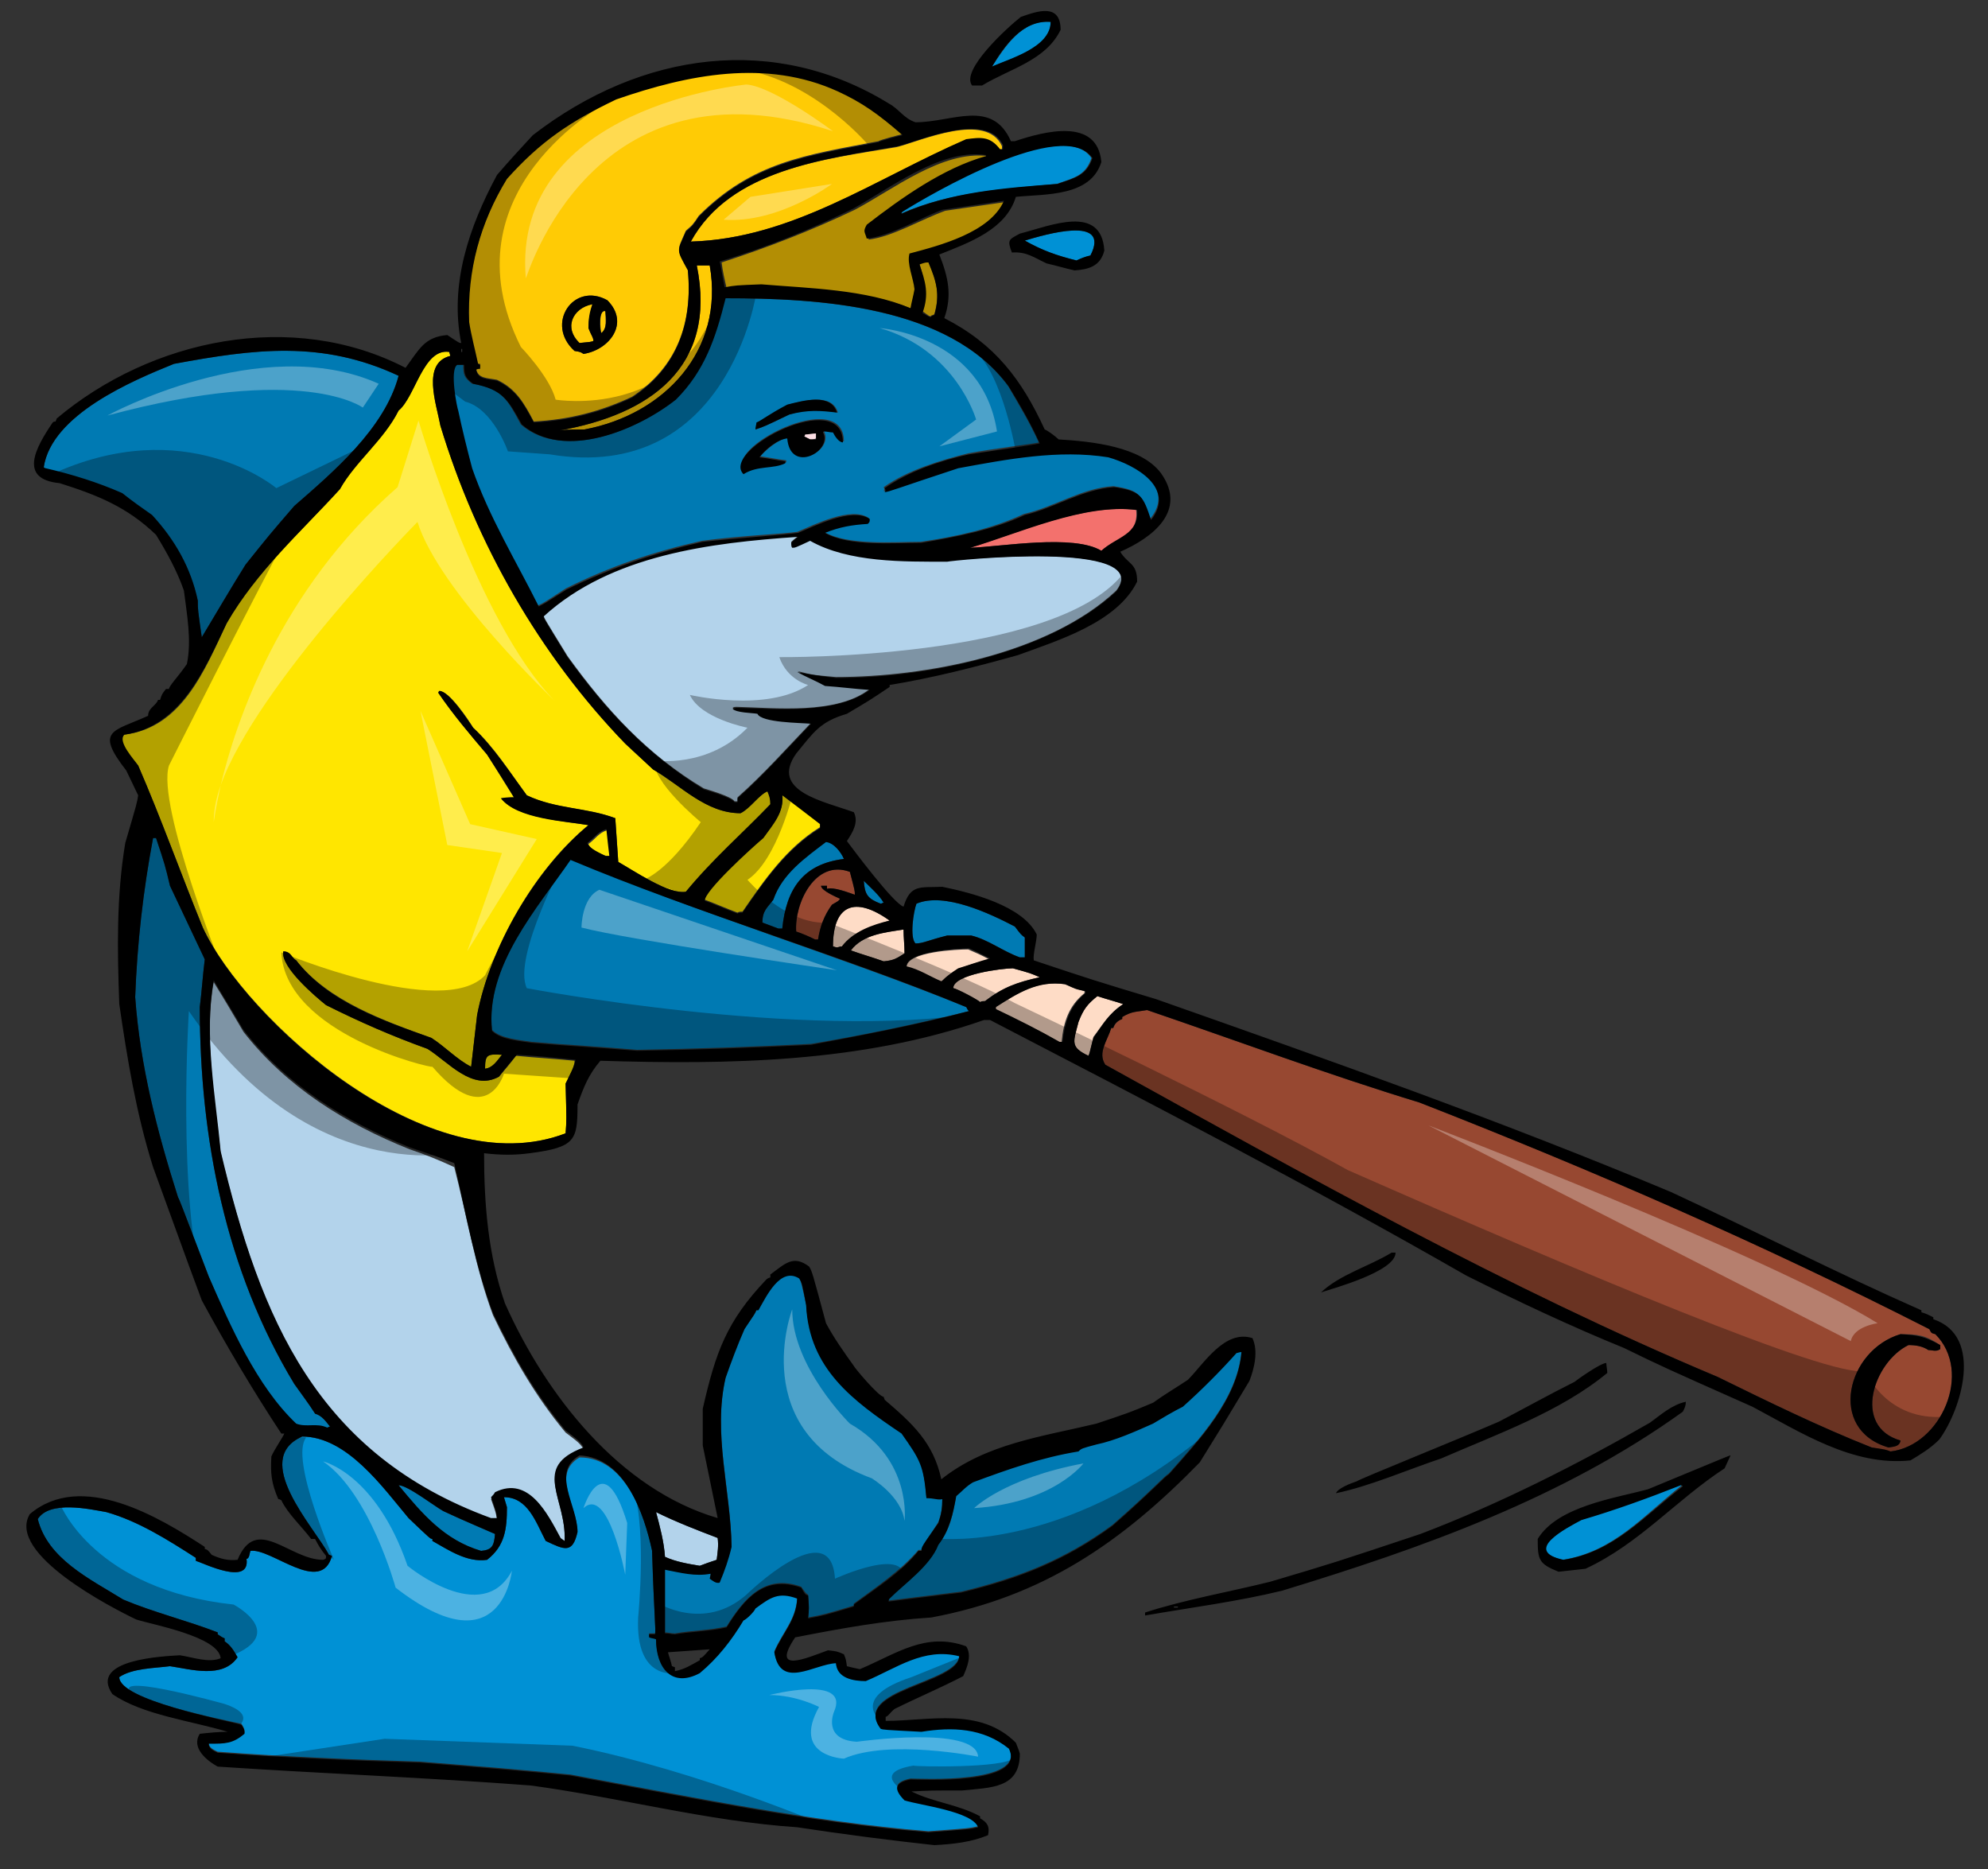
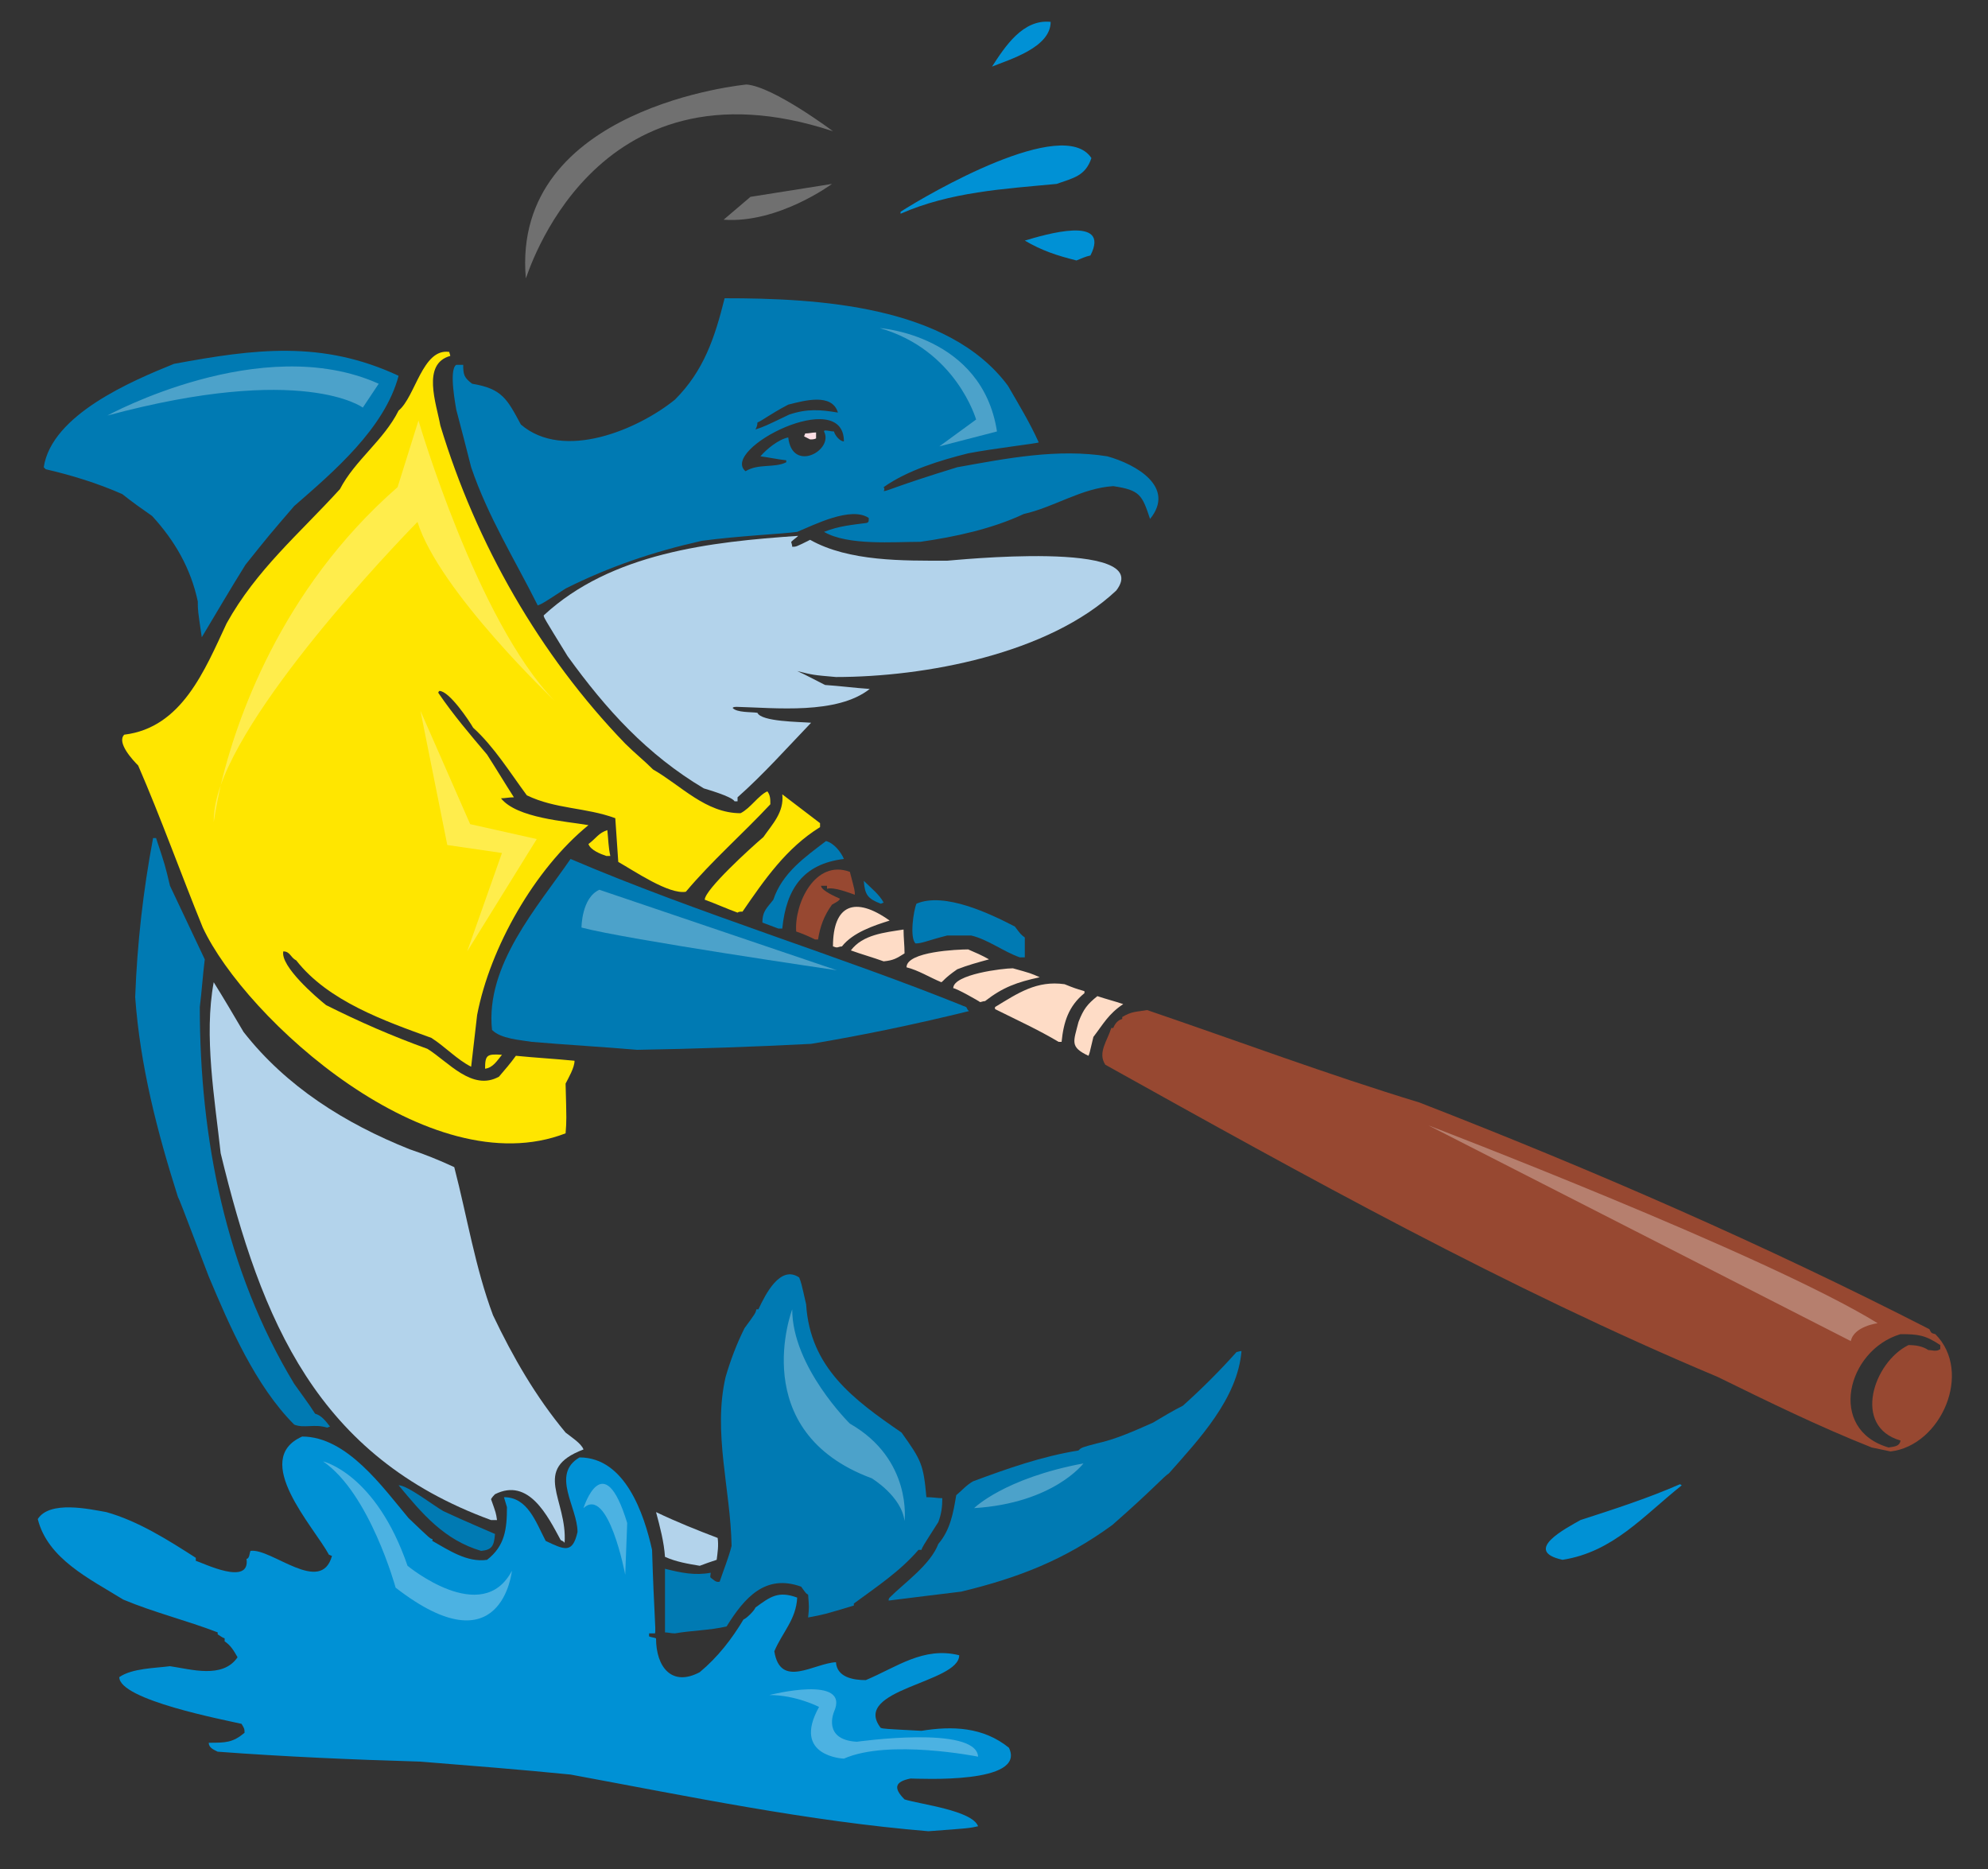
<svg xmlns="http://www.w3.org/2000/svg" version="1.1" id="Layer_1" x="0px" y="0px" width="200px" height="188px" viewBox="0 0 200 188" enable-background="new 0 0 200 188" xml:space="preserve">
  <rect x="0" y="0" width="200" height="188" fill="#333333" stroke="none" />
  <path id="color10" fill="#FEDCC6" d="M110,104.3c-0.4,1.7-0.4,1.7-0.5,1.9c-1.9-0.9-1.5-1.4-1-3.4c0.5-1.3,0.9-1.8,1.9-2.6  c0.9,0.3,1.7,0.5,2.6,0.8C111.5,102,111,103,110,104.3z M109.1,99.9c0-0.1,0-0.1,0-0.2c-1-0.3-1-0.3-2-0.7c-2.8-0.4-4.7,0.9-7,2.3  c0,0.1,0,0.1,0,0.2c2.2,1.1,4.4,2.1,6.4,3.3c0.1,0,0.1,0,0.3,0C107,102.8,107.5,101.2,109.1,99.9z M101.9,97.4c-1,0-6,0.6-6,2  c0.3,0,2.6,1.3,2.7,1.4c0.1,0,0.3-0.1,0.5-0.1c1.8-1.4,3.2-1.9,5.5-2.4C103.7,97.9,103.7,97.9,101.9,97.4z M96.3,97.5  c1-0.4,2.1-0.7,3.2-1c-0.7-0.4-1.4-0.7-2.1-1c-1,0-6.2,0.2-6.2,1.8c1.2,0.3,2.3,1,3.5,1.5C94.9,98.7,95,98.4,96.3,97.5z M85.6,95.6  c1.1,0.4,2.2,0.7,3.3,1.1c1-0.1,1.3-0.3,2.1-0.8c0-0.8-0.1-1.6-0.1-2.4C89,93.8,86.8,94,85.6,95.6z M83.8,95.2  c0.1,0,0.2,0.1,0.4,0.1c0.1,0,0.3-0.1,0.5-0.1c1.1-1.4,3.2-2.1,4.8-2.6C86,90.1,83.8,91,83.8,95.2z" />
  <path id="color9" fill="#974831" d="M194.7,134.2c-0.4-0.1-0.4-0.1-0.6-0.5c-16.6-8.5-33.8-16-51.3-22.8c-9.2-2.8-18.3-6.2-27.4-9.3  c-1.1,0.2-1.5,0.1-2.5,0.7c0,0.1,0,0.1,0,0.2c-0.4,0.1-0.7,0.4-0.9,0.9c-0.1,0-0.1,0-0.2,0c-0.4,1.3-1.4,2.5-0.6,3.7  c20.1,11.2,40.4,22.5,61.6,31.4c5.1,2.5,10.2,5,15.5,7.1c1.4,0.3,1.4,0.3,1.9,0.4C195.3,145.4,198.5,138,194.7,134.2z M194,135.8  c-0.6-0.4-1.3-0.5-2-0.5c-3.5,1.7-5.7,8.2-0.8,9.6c-0.1,0.6-0.6,0.6-1.2,0.7c-6.2-1.8-4.2-9.8,1.2-11.4c1.8,0,2.5,0.1,4,1.1  c0,0.1,0,0.2,0,0.4C194.8,136,194.4,135.8,194,135.8z M85.5,87.7c0.5,1.9,0.5,1.9,0.5,2.3c-0.6-0.2-2.1-0.8-2.8-0.6  c0-0.1,0-0.2,0-0.3c-0.2,0-0.4,0-0.6,0c0,0.5,1.7,1.2,1.9,1.3c-0.1,0.2-0.1,0.2-0.8,0.6c-0.8,1.1-1.2,2.2-1.4,3.5  c-0.1,0-0.2,0-0.3,0c-0.6-0.3-1.3-0.6-1.9-0.8C79.9,90.9,82,86.4,85.5,87.7z" />
  <path id="color8" fill="#FFE600" d="M48.8,107.5c0-1.4,0.2-1.5,1.7-1.4C50,106.7,49.6,107.4,48.8,107.5z M50.2,108.3  c-2.7,1.5-5.1-1.5-7.2-2.8c-3.6-1.3-6.8-2.7-10.2-4.4c-1-0.8-4.6-3.9-4.3-5.4c0.7,0,0.7,0.6,1.3,0.9c3.2,4.1,8.9,6.1,13.6,7.8  c1.4,0.9,2.6,2.2,4,2.9c0.2-1.7,0.4-3.5,0.6-5.2c1.3-6.8,5.8-14.7,11.2-19.1c-2.3-0.4-7.2-0.7-8.8-2.7c0.4,0,0.8-0.1,1.3-0.1  c-0.9-1.4-1.8-2.9-2.7-4.3c-1.7-2-3.4-4-4.9-6.2c0-0.1,0-0.1,0.1-0.2c1,0,3,3,3.4,3.7c2.1,1.9,3.7,4.5,5.4,6.8  c2.9,1.4,5.9,1.2,8.9,2.3c0.1,1.4,0.2,2.9,0.3,4.4c1.6,0.9,5.1,3.3,6.8,3c2.6-3.1,5.7-5.8,8.5-8.8c0-0.5,0-0.9-0.3-1.3  c-0.9,0.4-1.7,1.7-2.7,2.2c-3.5,0-6-2.8-8.8-4.4c-0.9-0.9-1.9-1.7-2.8-2.6c-8.6-8.9-15-20.1-18.6-32c-0.4-2.2-1.9-6.2,1-7  c0-0.1-0.1-0.3-0.1-0.4c-2.7-0.4-3.4,4.5-5.1,5.9c-1.5,3-4.4,5-5.9,7.9c-4.1,4.5-8.4,8.1-11.4,13.5c-2.2,4.7-4.5,10.5-10.3,11.2  c-0.8,0.8,0.9,2.6,1.4,3.1c2.3,5.3,4.3,10.9,6.5,16.3c4.3,9.2,22.8,26,36.5,20.7c0.1-1.3,0.1-1.3,0-5c0.3-0.6,0.9-1.6,0.9-2.3  c-2-0.2-3.9-0.3-5.9-0.5C51.4,106.9,50.8,107.6,50.2,108.3z M78.7,79.9c1.3,1,2.5,1.9,3.8,2.9c0,0.1,0,0.3,0,0.4  c-3.4,2.1-5.6,5.3-7.8,8.5c-0.2,0-0.4,0-0.5,0.1c-1.1-0.4-2.2-0.9-3.3-1.3c0-1,4.6-5.2,5.9-6.3C77.7,82.9,78.9,81.7,78.7,79.9z   M59.2,84.9c0.8-0.6,1-1.1,1.9-1.4c0.1,0.9,0.1,1.7,0.3,2.6c-0.1,0-0.3,0-0.4,0C60.4,85.9,59.4,85.5,59.2,84.9z" />
  <path id="color7" fill="#B3D3EB" d="M66.9,156.6c-0.1-1.5-0.5-3-0.9-4.5c2.1,1,4.1,1.8,6.2,2.6c0.1,0.8,0,1.4-0.1,2.2  c-0.6,0.2-1.2,0.4-1.7,0.6C69.2,157.3,68,157.1,66.9,156.6z M41.2,115.6c-6.5-2.6-12.4-6.3-16.7-11.8c-1-1.7-2-3.4-3-5  c-1,5.4,0.1,11.7,0.7,17.2c4.1,16.9,9.7,30.5,27.2,36.9c0.2,0,0.4,0,0.6,0c-0.1-0.7-0.1-0.7-0.6-2.1c0.1-0.2,0.3-0.4,0.4-0.5  c3.4-1.7,5.3,2.2,6.6,4.6c0.1,0.1,0.3,0.1,0.4,0.3c0.3-4.4-3.4-7.4,1.9-9.4c-0.2-0.6-1.3-1.3-1.8-1.7c-3-3.6-5.3-7.6-7.3-11.8  c-1.8-4.8-2.6-9.9-3.9-14.9C44.2,116.7,42.7,116.1,41.2,115.6z M95.3,56.4c-4.4,0-9.9,0.1-13.8-2.1c-1.4,0.7-1.4,0.7-1.8,0.7  c0-0.2-0.1-0.4-0.1-0.5c0.2-0.2,0.5-0.4,0.7-0.6c-8.8,0.6-18.8,1.7-25.6,8c0,0.2,0,0.2,2.4,4.1c3.9,5.4,8,9.9,13.7,13.3  c0.3,0.1,2.8,0.8,3.1,1.3c0.1,0,0.1,0,0.3,0c0-0.1,0-0.3,0-0.4c2.6-2.3,5-5,7.4-7.5c-1.2-0.1-5-0.1-5.4-1c-0.6-0.1-2.1,0-2.5-0.5  c0.1-0.1,0.3-0.1,0.4-0.1c3.9,0.1,10.1,0.8,13.4-1.8c-1.5-0.1-3-0.3-4.5-0.4c-1-0.5-1.9-1-2.8-1.4c1.6,0.4,1.6,0.4,3.9,0.6  c8.9,0,21.4-2.3,28.2-8.7C116.3,54.2,95.6,56.4,95.3,56.4z" />
  <path id="color6" fill="#007AB3" d="M86.9,88.6c0.7,0.7,1.6,1.4,2,2.2c-0.1,0-0.2,0.1-0.3,0.1C87.3,90.4,87,90,86.9,88.6z   M71.5,158.2c-1.6,0.3-3,0-4.6-0.4c0,2.1,0,4.3,0,6.4c0.3,0,0.6,0.1,1,0.1c1.7-0.3,3.5-0.3,5.2-0.7c1.8-2.9,3.9-5.3,7.5-4  c0.5,0.7,0.5,0.7,0.7,0.8c0.1,1.3,0.1,1.3,0,2.3c1.6-0.3,1.6-0.3,4.6-1.2c0-0.1,0-0.1,0-0.2c2.3-1.7,4.6-3.2,6.5-5.4  c0.1,0,0.1,0,0.3,0c0.1-0.3,0.1-0.3,1.7-2.8c0.3-0.8,0.4-1.5,0.4-2.4c-0.5,0-0.9-0.1-1.6-0.1c-0.3-3.3-0.5-3.7-2.5-6.5  c-4.8-3.3-9.2-6.5-9.6-12.9c-0.5-2.2-0.5-2.2-0.7-2.7c-1.9-1.3-3.4,1.7-4.1,3.2c-0.1,0-0.1,0-0.2,0c-0.1,0.4-0.1,0.4-1.2,1.9  c-0.8,1.6-1.4,3.2-1.9,4.9c-1.3,5.6,0.5,11.3,0.6,17c-0.3,1.2-0.8,2.4-1.2,3.6c-0.4,0.1-0.6-0.2-0.9-0.4  C71.4,158.6,71.5,158.4,71.5,158.2z M94.4,155.3c1.2-1.4,1.5-3.1,1.8-4.9c0.6-0.5,1-1,1.7-1.4c3.5-1.3,6.9-2.5,10.6-3.1  c0.3-0.3,0.3-0.3,1.8-0.7c1.9-0.4,3.9-1.3,5.7-2.1c1-0.6,2-1.2,3-1.7c1.9-1.7,3.7-3.5,5.4-5.4c0.1,0,0.3-0.1,0.5-0.1  c-0.4,4.8-4.3,8.9-7.3,12.3c-0.5,0.3-1.7,1.7-5.7,5.2c-4.8,3.5-9.4,5.3-15.2,6.7c-2.5,0.3-4.9,0.6-7.3,0.9c0-0.1,0-0.2,0.1-0.3  C91,159.2,93.6,157.4,94.4,155.3z M40.1,149.4c0.9,0,3.6,2.1,4.5,2.6c1.9,0.9,5,2.2,5.2,2.3c-0.1,1.2-0.3,1.6-1.4,1.7  C44.7,154.9,42.5,152.3,40.1,149.4z M29.6,143.3c-3.9-3.9-6.5-9.9-8.6-14.9c-2.9-7.6-2.9-7.6-3.1-8c-2.1-6.6-3.8-13.2-4.3-20.1  c0.2-5.4,0.8-10.7,1.8-16c0.1,0,0.1,0,0.3,0c0.9,2.7,0.9,2.7,1.4,4.8c1.2,2.5,2.3,4.9,3.5,7.4c-0.2,1.6-0.3,3.2-0.5,4.8  c0,13.2,2.6,26.5,9.5,37.9c0.7,1,1.4,1.9,2.1,3c0.7,0.2,1.1,0.8,1.5,1.3c-0.1,0-0.2,0.1-0.3,0.1C31.6,143.2,30.6,143.7,29.6,143.3z   M97.2,101.3c0.1,0.1,0.1,0.3,0.3,0.4c-5.3,1.3-10.5,2.4-15.9,3.3c-5.8,0.3-11.7,0.5-17.5,0.6c-3.5-0.3-7.1-0.5-10.6-0.8  c-1.2-0.2-3.1-0.3-4-1.2c-0.7-6.5,4.6-12.4,7.9-17.2C70,91.8,84.9,96.3,97.2,101.3z M92.1,94.9c-0.6-0.6-0.2-3.3,0.1-4  c2.8-1.2,7.4,1,9.9,2.3c0.6,0.8,0.6,0.8,1,1.1c0,0.6,0,1.3,0,2c-0.2,0-0.4,0-0.5,0c-1.7-0.6-3.2-1.8-4.9-2.2c-0.8,0-1.6,0-2.4,0  C93.3,94.6,92.8,94.9,92.1,94.9z M83.1,84.6c0.8,0.2,1.5,1.1,1.8,1.8c-4.1,0.5-5.8,3-6.2,7c-0.1,0-0.3,0-0.4,0  c-0.5-0.2-1.1-0.4-1.6-0.6c0-1.2,0.5-1.5,1.1-2.3C78.7,87.8,81,86.2,83.1,84.6z M19.9,60.5c-0.7-3.3-2.3-6.1-4.6-8.6  c-1-0.7-2-1.4-3-2.2c-2.5-1.1-5.1-1.9-7.7-2.5C4.5,47.1,4.4,47,4.4,47c0.8-5.3,8.9-8.7,13.1-10.4c8.1-1.5,14.9-2.4,22.6,1.2  c-1.4,5.3-6.6,9.7-10.5,13.1c-2.5,2.9-2.5,2.9-4.9,5.9c-1.5,2.4-2.9,4.8-4.4,7.3C19.9,61.4,19.9,61.4,19.9,60.5z M47.4,47  c1.7,5,4.4,9.3,6.7,13.9c0.5-0.2,0.5-0.2,2.8-1.7c4.4-2.2,8.8-3.7,13.7-4.8c3.7-0.5,8.2-0.7,9.6-0.9c1.7-0.7,5.4-2.6,7.2-1.4  c0,0.4,0,0.4-0.2,0.5c-1.5,0.2-2.8,0.3-4.3,0.9c2.4,1.4,7,1,9.7,1c3.5-0.5,7.2-1.3,10.4-2.8c3.1-0.7,5.8-2.6,9-2.8  c2.7,0.4,2.9,0.9,3.7,3.3c2.6-3.2-1.4-5.5-4.3-6.3c-5-0.8-10.1,0.2-15.1,1.1c-6.2,1.9-7,2.4-7.4,2.4c0.1-0.2,0.1-0.2,0-0.4  c2.4-1.7,5.7-2.7,8.5-3.4c2.6-0.5,7-1,7.1-1.1c-0.9-2-2-3.8-3.1-5.7C95.4,30.7,82.2,30,72.9,30c-1,4-2.1,7.3-5,10.2  c-3.7,3-11.2,6.2-15.5,2.5c-1.4-2.6-1.9-3.6-4.9-4.1c-0.8-0.6-0.9-0.9-0.9-1.9c-0.3,0-0.5,0-0.7,0c-0.8,0.5,0,4.4,0,4.5  C46.4,43.1,46.9,45,47.4,47z M76.2,42.5c0.5-0.2,1.2-0.8,3.1-1.8c1.6-0.4,4.4-1.2,5,0.8c-1.8-0.3-3.1-0.4-4.9,0.2  c-2.5,1.2-2.5,1.2-3.4,1.5C76.1,43,76.2,42.8,76.2,42.5z M84.9,44.4c-0.4,0-0.9-0.6-1-1c-0.3,0-0.6-0.1-0.9-0.1  c-0.1,0-0.1,0.1-0.1,0.1c1,1.9-3.2,4.2-3.6,0.6c-1,0.2-2.2,1.2-2.8,1.9c0.8,0.1,1.7,0.3,2.6,0.4c0,0.1,0,0.1,0,0.2  c-1.2,0.6-2.8,0.1-4.1,0.9C72.4,45.2,84.9,38.8,84.9,44.4z" />
-   <path id="color4" fill="#F3716D" d="M114.3,51.3c0.3,2.6-2,2.8-3.5,4.1c-2.8-1.7-10.1-0.4-13.2-0.3  C102.4,53.6,109.1,50.6,114.3,51.3z" />
  <path id="color3" fill="#FCDEE4" d="M81.5,44.2c-0.2-0.1-0.4-0.2-0.6-0.3c0-0.1,0.1-0.2,0.1-0.3c0.4,0,0.7-0.1,1.1-0.1  c0,0.2,0,0.4,0,0.6C81.9,44.2,81.7,44.2,81.5,44.2z" />
-   <path id="color2" fill="#FFCB05" d="M70.1,26.7c0.4,0,0.9,0,1.3,0c1.5,8.6-4.6,15-12.6,16.5c-0.9,0-1.7,0-2.5,0.1  C65.3,41.7,72.2,37,70.1,26.7z M47.9,36.5c-0.3-1.4-0.7-2.9-0.9-4.2c0-5.2,1.3-9.9,4-14.4c3.4-3.8,6.4-5.8,11-8  c7.2-2.5,15.1-4.1,22.3-0.8c2.4,1.1,4.1,2.3,6.5,4.4c-0.1,0-2.4,0.6-2.4,0.7c-7.4,1.4-12.7,2.1-18.1,7.5c-0.6,0.9-0.6,0.9-1.3,1.5  c-0.9,2.1-1,1.7,0.2,3.9c0.5,5.4-1.1,9.8-5.6,12.8c-3.2,1.5-6.3,2.3-9.9,2.5c-1-1.9-1.8-3.3-3.7-4.2c-1-0.2-1.9-0.1-2.1-1.1  c0.1-0.1,0.3-0.1,0.4-0.1c0-0.1,0-0.3,0-0.4C48,36.6,48,36.6,47.9,36.5z M57.8,35.3c0.6,0.1,0.6,0.1,0.9,0.3  c2.6-0.4,4.7-3.1,2.4-5.4C57.7,28.3,54.8,32.6,57.8,35.3z M59.7,34.3c0-0.3-0.2-0.5-0.5-1.3c0-0.9,0.2-1.5,0.4-2.4  c-2.1,0.4-2.9,2.3-1.3,3.9C59.4,34.4,59.4,34.4,59.7,34.3z M60.9,31.3c-0.7-0.2-0.5,1.9-0.4,2.2C61.1,33.1,60.9,32.1,60.9,31.3z   M93.6,31.8c0.1-0.1,0.3-0.1,0.4-0.2c0.6-2.1,0.2-3.4-0.6-5.3c-0.3,0-0.3,0-0.9,0.2c0.5,1.8,0.9,3.1,0.3,4.8  C93.1,31.5,93.3,31.7,93.6,31.8z M87.4,24.1c-0.2-0.7-0.4-0.8,0-1.4c3.5-2.7,7.7-5.7,12-6.9c0-0.1,0-0.1,0-0.1  c-4.6-0.6-9.6,3.4-13.4,5.4c-4.4,2.1-8.8,3.8-13.4,5.3c0.1,0.9,0.3,1.7,0.5,2.6c1.1-0.2,1.1-0.2,3.7-0.3c4.9,0.5,10.5,0.5,15,2.4  c0.1-0.6,0.3-1.3,0.4-1.9c-0.1-1.2-0.8-2.6-0.5-3.6c3-0.9,8-2.2,9.6-5.3c-2.1,0.3-4.1,0.6-6.2,0.9C92.6,22.1,89.8,23.8,87.4,24.1z   M69.5,24.3C79.7,24,88,18,97.1,14.1c1.5-0.2,2.4-0.4,3.4,1c0.1,0,0.2,0,0.3,0c0-0.1,0-0.3,0-0.4c-1.6-3.5-8.2-0.5-10.6,0.1  C83.1,16,73.5,17,69.5,24.3z" />
  <path id="color1" fill="#0091D5" d="M58.3,146.6c4.6,0,6.5,5.7,7.3,9.3c0.2,6.5,0.4,8,0.3,8.4c-0.2,0-0.4,0-0.6,0c0,0.1,0,0.1,0,0.3  c0.2,0.1,0.5,0.1,0.7,0.2c0,2.9,1.6,4.9,4.4,3.4c1.8-1.5,3.2-3.3,4.4-5.3c0.3-0.1,1.1-0.9,1.2-1.2c1.5-1.1,2.3-1.7,4.2-1  c-0.1,2.2-1.5,3.5-2.3,5.4c0.6,3.8,4,1.2,6.2,1.1c0.1,1.5,1.7,1.8,3,1.8c3.1-1.3,5.8-3.4,9.4-2.5c0,2.8-10.9,3.4-7.9,7.3  c0.3,0.1,0.3,0.1,4.1,0.3c3.1-0.5,6.2-0.4,8.8,1.7c1.8,3.7-9,3.1-9.9,3.1c-1.5,0.3-1.8,0.9-0.6,2.1c1.6,0.5,6.8,1.1,7.4,2.7  c-0.9,0.2-0.9,0.2-5,0.5c-12.1-1-24.1-3.5-36-5.7c-5-0.5-10.1-0.9-15.1-1.3c-6.8-0.2-13.7-0.5-20.4-1c-0.4-0.2-0.9-0.4-0.9-0.9  c1.7,0,2.4,0,3.6-1c0-0.4,0-0.4-0.3-0.9C22.6,173,12,171,12,168.7c1.3-0.9,3.6-0.9,5.1-1.1c2.1,0.3,5.3,1.3,6.8-0.9  c-0.4-0.7-0.7-1.2-1.3-1.6c0-0.1,0-0.2,0-0.3c-0.3-0.1-0.5-0.3-0.7-0.4c0-0.1,0-0.1,0-0.2c-3.1-1.2-6.4-2-9.5-3.3  c-3.4-2.1-7.6-4.1-8.6-8.1c1.2-1.9,5.2-1,6.9-0.7c3.2,0.9,6.2,2.8,9,4.6c0,0.1,0,0.1,0,0.3c0.7,0.2,5.5,2.6,5.1-0.2  c0.3,0,0.3-0.6,0.4-0.8c2.1-0.3,7.1,4.5,8.2,0.5c-0.1,0-0.2-0.1-0.3-0.1c-1.5-2.8-7.9-9.6-2.7-11.9c4.5,0,8.1,5.1,10.7,8.2  c2.2,2.1,2.2,2.1,2.4,2.1c0,0.1,0,0.1,0,0.2c1.6,0.9,3.5,2.2,5.5,1.9c1.8-1.4,2-3.1,2-5.3c-0.1-0.3-0.2-0.7-0.3-1  c2.4,0,3.2,2.5,4.2,4.4c1.9,0.9,2.7,1.3,3.2-0.9C58.1,151.6,55.4,148.3,58.3,146.6z M159,152.9c-1.4,0.8-5.9,3.1-1.8,4  c5.1-0.8,8.1-4.4,12-7.5c-0.1,0-0.1-0.1-0.2-0.1C165.8,150.7,162.4,151.8,159,152.9z M103.1,24.2c1.7,1,3.2,1.5,5.2,2  c0.5-0.2,0.9-0.4,1.4-0.5C111.8,21.6,105.1,23.6,103.1,24.2z M90.6,21.5c5-2.2,10.4-2.5,15.7-3c1.7-0.6,2.9-0.8,3.5-2.6  c-2.8-4.3-16.4,3.6-19.2,5.4C90.6,21.4,90.6,21.5,90.6,21.5z M105.7,2.2c-2.8-0.3-4.6,2.5-5.9,4.5C101.5,6,105.7,4.8,105.7,2.2z" />
-   <path id="outline" d="M194.5,132.7c0-0.1,0-0.1,0-0.2c-0.4-0.2-0.8-0.4-1.2-0.5c0-0.1,0-0.1,0-0.2c-8.4-3.7-16.8-8-25.2-11.9  c-17.2-7.2-34.2-13.2-51.8-19.4c-6.3-1.9-6.3-1.9-12.3-3.9c-0.1-0.6,0.3-1.9,0.3-2.6c-1.4-2.9-6.6-4.2-9.5-4.8  c-2.2,0.1-3.2-0.3-3.9,2c-1-0.3-5.1-5.8-5.7-6.6c0.6-0.9,1.2-1.9,0.7-2.9c-3-1.1-8.5-2.1-5.8-5.9c1.8-2.2,2.4-3.2,5.1-4  c2.2-1.3,2.2-1.3,4.3-2.7c0-0.1,0-0.1,0-0.2c4.3-0.7,8.6-1.8,12.9-3c4.1-1.5,10-3.3,12-7.4c0-1.9-0.9-1.7-1.7-3  c3.2-1.4,6.8-4.1,4.1-7.9c-2-2.7-7-3.2-10.3-3.4c-0.3-0.3-1.1-0.9-1.4-1c-2.3-5-5-8.6-10.1-11.2c0.8-2.3,0.4-4.1-0.5-6.4  c3-1.2,6.7-2.5,7.7-5.8c3-0.3,7.5,0,8.6-3.5c-0.4-4.5-5.7-3.1-8.7-2.1c-0.1,0-0.3,0-0.4,0c-1.9-4.3-5.9-1.9-9.6-1.9  c-1.2-0.4-1.6-1.3-2.7-1.9C78,3.4,64.6,5.1,53.6,13.6c-1.2,1.3-2.4,2.6-3.6,4c-2.8,5.2-4.8,11-3.6,16.9c-0.2,0-0.2,0-1.4-0.8  c-2.3,0.2-2.8,1.4-4.2,3.3c-11.4-5.9-25.6-2.9-35.1,5.1c0,0.1-0.1,0.2-0.1,0.3c-0.1,0-0.2,0-0.3,0.1C3.6,45,1.8,48.2,6,48.6  c3.8,1.2,6.8,2.4,9.7,5.2c1.1,1.8,2.1,3.6,2.8,5.6c0.3,2.4,0.8,5,0.3,7.4c-0.9,1.3-1.8,2.2-1.8,2.5c-0.1,0-0.2,0-0.3,0  c-0.4,0.5-0.4,0.5-0.6,1.1c-0.1,0-0.1,0-0.2,0c-0.2,0.6-1,0.8-1,1.6c-3.5,1.6-5.4,1.4-2.2,5.5c0.4,0.8,0.8,1.7,1.2,2.5  c-0.1,0.7-0.1,0.7-1.3,4.8c-0.9,5.4-0.8,10.8-0.6,16.2c0.8,5.5,1.7,11,3.4,16.4c4,11,4,11,4.9,13.4c2.5,4.6,5.1,9,8,13.4  c0.1,0,0.1,0,0.3,0c-0.1,0.3-1,1.6-1.3,2.3c-0.1,1.7,0,2.7,0.7,4.3c0.1,0,0.1,0,0.3,0.1c0.6,1.3,2.1,2.7,3,3.9c0.1,0,0.2,0,0.4,0  c0.3,0.6,0.6,1.1,1.1,1.7c0,0.3,0,0.3-0.3,0.4c-3.4,0-6.7-4.6-8.6,0c-1,0.1-1.7-0.1-2.6-0.5c-0.4-0.5-0.4-0.5-0.7-0.6  c0-0.1,0-0.1,0-0.2c-4.6-3-12.4-7.7-17.6-3.3c-2.4,4,8.4,9.5,10.7,10.6c1.5,0.5,8.3,1.7,8.5,3.9c-1.2,0.5-2.8-0.1-4.1-0.3  c-1.6,0.1-9.2,0.4-6.8,3.9c3,2.1,8,2.7,11.6,3.8c-0.9,0-1.9,0.1-2.8,0.2c-0.9,1.4,0.7,2.7,1.8,3.3c10.5,0.7,21,1.1,31.5,1.9  c8.9,1.2,17.8,3.6,26.8,4.2c4.6,0.7,9.2,1.3,13.8,1.8c1.9-0.1,3.7-0.3,5.4-1c0.2-0.9-0.1-1.3-0.8-1.7c0-0.1,0-0.1,0-0.2  c-2.2-1.2-4.7-1.4-6.9-2.5c1.9-0.1,1.9-0.1,5.1-0.1c2.9-0.3,5.8-0.2,5.8-3.7c-0.1-0.4-0.3-0.8-0.4-1.1c-3.6-3.6-8.7-2.2-13.1-2.2  c0-0.1,0-0.3,0-0.4c0.3-0.1,0.4-0.4,0.9-0.8c2.2-1.1,4.6-2.1,6.9-3.3c0.4-0.9,0.9-2.1,0.3-3c-4.1-1.5-7.1,0.8-10.7,2.3  c-0.5-0.1-0.9-0.2-1.3-0.3c-0.1-0.7-0.1-0.7-0.3-1.2c-0.7-0.3-0.7-0.3-1.6-0.4c-2.2,0.8-5.8,2.4-3.3-1.3c4.6-0.9,9-1.7,13.7-2  c11.2-2.1,19.1-7.5,27-15.6c2.3-3.7,2.3-3.7,5-8.2c0.5-1.3,0.9-3,0.3-4.3c-2.8-0.9-4.9,2.6-6.5,4.2c-1.2,0.8-2.4,1.5-3.5,2.3  c-2.4,1-2.4,1-5.7,2.1c-5.4,1.3-11.1,2-15.6,5.6c-0.8-3.7-2.9-5.6-5.7-8c0-0.1-0.1-0.2-0.1-0.3c-0.5,0-3-3-3-3.1  c-1-1.4-2-2.8-2.8-4.3c-1.4-5.2-1.4-5.2-1.7-5.7c-1.6-1.2-2.4-0.3-3.9,0.8c0,0.1,0,0.1,0,0.3c-0.1,0-0.3,0.1-0.4,0.2  c-4,4.2-5.1,7.3-6.4,13c0,1.2,0,2.5,0,3.7c0.5,2.4,1,4.9,1.5,7.3c-9.9-2.9-17.3-12.4-21.4-21.6c-1.7-4.9-2.1-10-2.1-15.1  c1.7,0.2,3.1,0.2,4.6,0c4.6-0.6,4.8-1.3,4.8-4.9c0.6-1.7,1.1-3,2.3-4.4c12.9,0.4,26.3,0.2,38.6-4.1c0.2,0,0.4,0,0.6,0  c16,8.3,32.2,16.7,47.9,25.7c5.2,2.6,10.5,5.1,15.9,7.3c3.9,1.9,3.9,1.9,12.9,5.9c4.9,2.6,10.1,6,15.9,5.4c1-0.6,2-1.2,2.9-2.1  C197.3,141.8,199.6,134.4,194.5,132.7z M92.2,90.9c2.8-1.2,7.4,1,9.9,2.3c0.6,0.8,0.6,0.8,1,1.1c0,0.6,0,1.3,0,2c-0.2,0-0.4,0-0.5,0  c-1.7-0.6-3.2-1.8-4.9-2.2c-0.8,0-1.6,0-2.4,0c-2,0.5-2.4,0.8-3.2,0.8C91.5,94.3,91.9,91.7,92.2,90.9z M97.5,95.4  c0.7,0.3,1.4,0.7,2.1,1c-1.1,0.3-2.2,0.7-3.2,1c-1.4,0.9-1.5,1.2-1.7,1.3c-1.2-0.5-2.2-1.2-3.5-1.5C91.2,95.7,96.4,95.4,97.5,95.4z   M90.9,93.5c0,0.8,0.1,1.6,0.1,2.4c-0.8,0.5-1,0.7-2.1,0.8c-1.1-0.4-2.2-0.7-3.3-1.1C86.8,94,89,93.8,90.9,93.5z M88.9,90.8  c-0.1,0-0.2,0.1-0.3,0.1c-1.3-0.5-1.6-0.9-1.7-2.3C87.6,89.3,88.4,90,88.9,90.8z M89.5,92.6c-1.7,0.4-3.7,1.1-4.8,2.6  c-0.2,0-0.4,0.1-0.5,0.1c-0.1,0-0.3-0.1-0.4-0.1C83.8,91,86,90.1,89.5,92.6z M85.5,87.7c0.5,1.9,0.5,1.9,0.5,2.3  c-0.6-0.2-2.1-0.8-2.8-0.6c0-0.1,0-0.2,0-0.3c-0.2,0-0.4,0-0.6,0c0,0.5,1.7,1.2,1.9,1.3c-0.1,0.2-0.1,0.2-0.8,0.6  c-0.8,1.1-1.2,2.2-1.4,3.5c-0.1,0-0.2,0-0.3,0c-0.6-0.3-1.3-0.6-1.9-0.8C79.9,90.9,82,86.4,85.5,87.7z M84.9,86.4  c-4.1,0.5-5.8,3-6.2,7c-0.1,0-0.3,0-0.4,0c-0.5-0.2-1.1-0.4-1.6-0.6c0-1.2,0.5-1.5,1.1-2.3c0.9-2.6,3.2-4.2,5.3-5.8  C83.9,84.8,84.6,85.7,84.9,86.4z M82.5,82.9c0,0.1,0,0.3,0,0.4c-3.4,2.1-5.6,5.3-7.8,8.5c-0.2,0-0.4,0-0.5,0.1  c-1.1-0.4-2.2-0.9-3.3-1.3c0-1,4.6-5.2,5.9-6.3c1-1.4,2.1-2.6,1.9-4.3C79.9,80.9,81.2,81.9,82.5,82.9z M112.3,59.5  c-6.8,6.3-19.3,8.7-28.2,8.7c-2.3-0.3-2.3-0.3-3.9-0.6c0.9,0.5,1.9,0.9,2.8,1.4c1.5,0.1,3,0.3,4.5,0.4c-3.4,2.5-9.5,1.9-13.4,1.8  c-0.1,0-0.3,0.1-0.4,0.1c0.4,0.4,1.9,0.4,2.5,0.5c0.4,0.9,4.3,0.9,5.4,1c-2.4,2.5-4.8,5.2-7.4,7.5c0,0.1,0,0.2,0,0.4  c-0.1,0-0.2,0-0.3,0c-0.3-0.5-2.8-1.2-3.1-1.3c-5.7-3.5-9.8-7.9-13.7-13.3c-2.4-3.9-2.4-3.9-2.4-4.1c6.8-6.2,16.8-7.4,25.6-8  c-0.3,0.2-0.5,0.4-0.7,0.6c0,0.2,0,0.4,0.1,0.5c0.3,0,0.3,0,1.8-0.7c3.9,2.2,9.4,2.1,13.8,2.1C95.6,56.4,116.3,54.2,112.3,59.5z   M110.8,55.4c-2.8-1.7-10.1-0.4-13.2-0.3c4.8-1.4,11.5-4.5,16.8-3.8C114.6,53.8,112.3,54,110.8,55.4z M91.5,25.5  c-0.3,1,0.4,2.5,0.5,3.6c-0.1,0.6-0.3,1.3-0.4,1.9c-4.5-1.9-10.2-2-15-2.4c-2.6,0.1-2.6,0.1-3.7,0.3c-0.2-0.9-0.3-1.8-0.5-2.6  c4.7-1.4,9.1-3.2,13.4-5.3c3.8-2.1,8.9-6.1,13.4-5.4c0,0,0,0.1,0,0.1c-4.3,1.2-8.5,4.2-12,6.9c-0.4,0.7-0.2,0.7,0,1.4  c2.5-0.3,5.2-2,7.6-2.9c2.1-0.3,4.1-0.6,6.2-0.9C99.6,23.4,94.5,24.7,91.5,25.5z M92.5,26.6c0.6-0.2,0.6-0.2,0.9-0.2  c0.8,1.9,1.2,3.2,0.6,5.3c-0.1,0-0.3,0.1-0.4,0.2c-0.3-0.1-0.5-0.3-0.8-0.4C93.5,29.6,93.1,28.3,92.5,26.6z M109.9,15.9  c-0.6,1.8-1.8,2-3.5,2.6c-5.3,0.4-10.8,0.8-15.7,3c0-0.1,0-0.1,0.1-0.2C93.5,19.6,107,11.7,109.9,15.9z M100.9,14.6  c0,0.1,0,0.3,0,0.4c-0.1,0-0.2,0-0.3,0c-1-1.3-1.9-1.2-3.4-1C88,18,79.7,24,69.5,24.3c4-7.3,13.6-8.3,20.9-9.6  C92.7,14.1,99.3,11.2,100.9,14.6z M70.1,26.7c0.4,0,0.9,0,1.3,0c1.5,8.6-4.6,15-12.6,16.5c-0.9,0-1.7,0-2.5,0.1  C65.3,41.7,72.2,37,70.1,26.7z M51,18c3.4-3.8,6.4-5.8,11-8c7.2-2.5,15.1-4.1,22.3-0.8c2.4,1.1,4.1,2.3,6.5,4.4  c-0.1,0-2.4,0.6-2.4,0.7c-7.4,1.4-12.7,2.1-18.1,7.5c-0.6,0.9-0.6,0.9-1.3,1.5c-0.9,2.1-1,1.7,0.2,3.9c0.5,5.4-1.1,9.8-5.6,12.8  c-3.2,1.5-6.3,2.3-9.9,2.5c-1-1.9-1.8-3.3-3.7-4.2c-1-0.2-1.9-0.1-2.1-1.1c0.1-0.1,0.3-0.1,0.4-0.1c0-0.1,0-0.3,0-0.4  c-0.1,0-0.1-0.1-0.2-0.1c-0.3-1.4-0.7-2.9-0.9-4.2C47,27.2,48.3,22.4,51,18z M46.4,35.1c0,0,0.1,0,0.1,0c0,0.1,0,0.1,0,0.3  c0,0-0.1,0-0.1,0C46.4,35.3,46.4,35.2,46.4,35.1z M46,36.7c0.2,0,0.5,0,0.7,0c0,1,0.1,1.3,0.9,1.9c3,0.6,3.5,1.6,4.9,4.1  c4.3,3.7,11.7,0.5,15.5-2.5c2.9-2.9,4-6.2,5-10.2c9.3,0,22.5,0.7,28.5,8.9c1.1,1.8,2.2,3.7,3.1,5.7c-0.2,0.1-4.5,0.7-7.1,1.1  c-2.8,0.6-6.1,1.7-8.5,3.4c0.1,0.2,0.1,0.2,0,0.4c0.4,0,1.3-0.4,7.4-2.4c4.9-0.9,10.1-1.9,15.1-1.1c2.8,0.8,6.8,3.1,4.3,6.3  c-0.8-2.4-1-2.9-3.7-3.3c-3.2,0.2-6,2.1-9,2.8c-3.2,1.5-6.9,2.2-10.4,2.8c-2.7,0-7.3,0.4-9.7-1c1.5-0.6,2.7-0.8,4.3-0.9  c0.2-0.2,0.2-0.2,0.2-0.5c-1.8-1.2-5.5,0.7-7.2,1.4c-1.4,0.2-5.9,0.5-9.6,0.9c-4.8,1.1-9.2,2.6-13.7,4.8c-2.2,1.4-2.2,1.4-2.8,1.7  c-2.3-4.6-5-9-6.7-13.9c-0.5-1.9-1-3.9-1.4-5.8C46,41.1,45.2,37.2,46,36.7z M15.3,51.8c-1-0.7-2-1.4-3-2.2c-2.5-1.1-5.1-1.9-7.7-2.5  C4.5,47.1,4.4,47,4.4,47c0.8-5.3,8.9-8.7,13.1-10.4c8.1-1.5,14.9-2.4,22.6,1.2c-1.4,5.3-6.6,9.7-10.5,13.1c-2.5,2.9-2.5,2.9-4.9,5.9  c-1.5,2.4-2.9,4.8-4.4,7.3c-0.4-2.8-0.4-2.8-0.4-3.7C19.2,57.1,17.6,54.3,15.3,51.8z M21,128.4c-2.9-7.6-2.9-7.6-3.1-8  c-2.1-6.6-3.8-13.2-4.3-20.1c0.2-5.4,0.8-10.7,1.8-16c0.1,0,0.1,0,0.3,0c0.9,2.7,0.9,2.7,1.4,4.8c1.2,2.5,2.3,4.9,3.5,7.4  c-0.2,1.6-0.3,3.2-0.5,4.8c0,13.2,2.6,26.5,9.5,37.9c0.7,1,1.4,1.9,2.1,3c0.7,0.2,1.1,0.8,1.5,1.3c-0.1,0-0.2,0.1-0.3,0.1  c-1-0.5-2.1,0-3.1-0.4C25.8,139.4,23.2,133.4,21,128.4z M96.2,150.5c0.6-0.5,1-1,1.7-1.4c3.5-1.3,6.9-2.5,10.6-3.1  c0.3-0.3,0.3-0.3,1.8-0.7c1.9-0.4,3.9-1.3,5.7-2.1c1-0.6,2-1.2,3-1.7c1.9-1.7,3.7-3.5,5.4-5.4c0.1,0,0.3-0.1,0.5-0.1  c-0.4,4.8-4.3,8.9-7.3,12.3c-0.5,0.3-1.7,1.7-5.7,5.2c-4.8,3.5-9.4,5.3-15.2,6.7c-2.5,0.3-4.9,0.6-7.3,0.9c0-0.1,0-0.2,0.1-0.3  c1.5-1.5,4.1-3.3,4.9-5.4C95.5,154,95.9,152.2,96.2,150.5z M72.4,159.2c0.5-1.2,0.9-2.3,1.2-3.6c-0.1-5.7-1.9-11.4-0.6-17  c0.6-1.7,1.2-3.3,1.9-4.9c1-1.5,1-1.5,1.2-1.9c0.1,0,0.1,0,0.2,0c0.8-1.4,2.2-4.4,4.1-3.2c0.3,0.5,0.3,0.5,0.7,2.7  c0.3,6.4,4.7,9.6,9.6,12.9c1.9,2.7,2.2,3.2,2.5,6.5c0.8,0,1.1,0.2,1.6,0.1c0,0.9-0.1,1.5-0.4,2.4c-1.7,2.4-1.7,2.4-1.7,2.8  c-0.1,0-0.2,0-0.3,0c-1.8,2.2-4.2,3.7-6.5,5.4c0,0.1,0,0.1,0,0.2c-3,0.9-3,0.9-4.6,1.2c0.1-1,0.1-1,0-2.3c-0.3-0.1-0.3-0.1-0.7-0.8  c-3.7-1.3-5.7,1.1-7.5,4c-1.7,0.4-3.5,0.4-5.2,0.7c-0.3,0-0.6-0.1-1-0.1c0-2.1,0-4.3,0-6.4c1.6,0.3,3,0.7,4.6,0.4  c0,0.2-0.1,0.4-0.1,0.5C71.7,159,72,159.3,72.4,159.2z M67.6,167.6c-0.1-0.5-0.3-1-0.4-1.4c1.4-0.1,2.8-0.2,4.2-0.3  c-0.7,0.8-0.7,0.8-1,0.9c0,0.1,0,0.1,0,0.2c-0.9,0.5-1.5,0.9-2.5,1.1c0-0.1,0-0.3,0-0.4C67.8,167.7,67.7,167.6,67.6,167.6z   M72.2,154.7c0.1,0.8,0,1.4-0.1,2.2c-0.6,0.2-1.2,0.4-1.7,0.6c-1.2-0.2-2.4-0.4-3.5-0.9c-0.1-1.5-0.5-3-0.9-4.5  C68,153.1,70.1,153.9,72.2,154.7z M65.6,156c0.2,6.5,0.4,8,0.3,8.4c-0.2,0-0.4,0-0.6,0c0,0.1,0,0.1,0,0.3c0.2,0.1,0.5,0.1,0.7,0.2  c0,2.9,1.6,4.9,4.4,3.4c1.8-1.5,3.2-3.3,4.4-5.3c0.3-0.1,1.1-0.9,1.2-1.2c1.5-1.1,2.3-1.7,4.2-1c-0.1,2.2-1.5,3.5-2.3,5.4  c0.6,3.8,4,1.2,6.2,1.1c0.1,1.5,1.7,1.8,3,1.8c3.1-1.3,5.8-3.4,9.4-2.5c0,2.8-10.9,3.4-7.9,7.3c0.3,0.1,0.3,0.1,4.1,0.3  c3.1-0.5,6.2-0.4,8.8,1.7c1.8,3.7-9,3.1-9.9,3.1c-1.5,0.3-1.8,0.9-0.6,2.1c1.6,0.5,6.8,1.1,7.4,2.7c-0.9,0.2-0.9,0.2-5,0.5  c-12.1-1-24.1-3.5-36-5.7c-5-0.5-10.1-0.9-15.1-1.3c-6.8-0.2-13.7-0.5-20.4-1c-0.4-0.2-0.9-0.4-0.9-0.9c1.7,0,2.4,0,3.6-1  c0-0.4,0-0.4-0.3-0.9C22.6,173,12,171,12,168.7c1.3-0.9,3.6-0.9,5.1-1.1c2.1,0.3,5.3,1.3,6.8-0.9c-0.4-0.7-0.7-1.2-1.3-1.6  c0-0.1,0-0.2,0-0.3c-0.3-0.1-0.5-0.3-0.7-0.4c0-0.1,0-0.1,0-0.2c-3.1-1.2-6.4-2-9.5-3.3c-3.4-2.1-7.6-4.1-8.6-8.1  c1.2-1.9,5.2-1,6.9-0.7c3.2,0.9,6.2,2.8,9,4.6c0,0.1,0,0.1,0,0.3c0.7,0.2,5.5,2.6,5.1-0.2c0.3,0,0.3-0.6,0.4-0.8  c2.1-0.3,7.1,4.5,8.2,0.5c-0.1,0-0.2-0.1-0.3-0.1c-1.5-2.8-7.9-9.6-2.7-11.9c4.5,0,8.1,5.1,10.7,8.2c2.2,2.1,2.2,2.1,2.4,2.1  c0,0.1,0,0.1,0,0.2c1.6,0.9,3.5,2.2,5.5,1.9c1.8-1.4,2-3.1,2-5.3c-0.1-0.3-0.2-0.7-0.3-1c2.4,0,3.2,2.5,4.2,4.4  c1.9,0.9,2.7,1.3,3.2-0.9c0-2.7-2.7-6,0.2-7.7C62.9,146.6,64.8,152.3,65.6,156z M40.1,149.4c0.9,0,3.6,2.1,4.5,2.6  c1.9,0.9,5,2.2,5.2,2.3c-0.1,1.2-0.3,1.6-1.4,1.7C44.7,154.9,42.5,152.3,40.1,149.4z M49.6,132.1c2,4.2,4.3,8.2,7.3,11.8  c0.5,0.4,1.6,1.1,1.8,1.7c-5.3,2-1.7,5-1.9,9.4c-0.1-0.1-0.3-0.2-0.4-0.3c-1.3-2.4-3.2-6.3-6.6-4.6c-0.1,0.2-0.3,0.4-0.4,0.5  c0.5,1.4,0.5,1.4,0.6,2.1c-0.2,0-0.4,0-0.6,0c-17.5-6.4-23.2-20-27.2-36.9c-0.5-5.4-1.7-11.7-0.7-17.2c1,1.7,2,3.3,3,5  c4.3,5.5,10.2,9.2,16.7,11.8c1.5,0.5,3,1,4.5,1.6C46.9,122.2,47.8,127.3,49.6,132.1z M56.9,109c0.1,3.7,0.1,3.7,0,5  c-13.8,5.3-32.3-11.5-36.5-20.7c-2.2-5.4-4.2-11-6.5-16.3c-0.4-0.6-2.1-2.4-1.4-3.1c5.7-0.8,8.1-6.6,10.3-11.2  c3.1-5.3,7.3-9,11.4-13.5c1.6-2.8,4.4-4.9,5.9-7.9c1.7-1.4,2.5-6.3,5.1-5.9c0,0.1,0.1,0.3,0.1,0.4c-2.9,0.7-1.4,4.8-1,7  c3.6,11.9,10,23.1,18.6,32c0.9,0.8,1.8,1.7,2.8,2.6c2.8,1.6,5.3,4.4,8.8,4.4c1-0.5,1.8-1.8,2.7-2.2c0.2,0.5,0.3,0.8,0.3,1.3  c-2.8,2.9-5.9,5.6-8.5,8.8c-1.7,0.3-5.2-2.1-6.8-3c-0.1-1.5-0.2-3-0.3-4.4c-2.9-1.1-5.9-0.9-8.9-2.3c-1.7-2.3-3.3-4.8-5.4-6.8  c-0.5-0.7-2.4-3.7-3.4-3.7c0,0-0.1,0.1-0.1,0.2c1.5,2.2,3.2,4.2,4.9,6.2c0.9,1.4,1.8,2.8,2.7,4.3c-0.4,0-0.9,0-1.3,0.1  c1.6,2.1,6.5,2.3,8.8,2.7c-5.4,4.5-9.9,12.3-11.2,19.1c-0.2,1.7-0.4,3.5-0.6,5.2c-1.4-0.7-2.6-2-4-2.9c-4.8-1.7-10.4-3.6-13.6-7.8  c-0.5-0.3-0.5-0.9-1.3-0.9c-0.3,1.6,3.3,4.6,4.3,5.4c3.4,1.7,6.6,3.1,10.2,4.4c2.1,1.3,4.5,4.3,7.2,2.8c0.6-0.8,1.2-1.5,1.8-2.2  c1.9,0.1,3.9,0.3,5.9,0.5C57.8,107.3,57.2,108.3,56.9,109z M61.3,86.1c-0.1,0-0.3,0-0.4,0c-0.5-0.3-1.6-0.7-1.8-1.3  c0.8-0.6,1-1.1,1.9-1.4C61.1,84.4,61.2,85.2,61.3,86.1z M50.5,106.1c-0.5,0.6-0.9,1.3-1.7,1.4C48.8,106.1,49,106,50.5,106.1z   M81.6,105.1c-5.8,0.3-11.7,0.5-17.5,0.6c-3.5-0.3-7.1-0.5-10.6-0.8c-1.2-0.2-3.1-0.3-4-1.2c-0.7-6.5,4.6-12.4,7.9-17.2  c12.6,5.3,27.5,9.7,39.8,14.8c0.1,0.1,0.1,0.3,0.3,0.4C92.2,103.1,86.9,104.1,81.6,105.1z M99.1,100.7c-0.2,0-0.4,0-0.5,0.1  c-0.1-0.2-2.4-1.4-2.7-1.4c0-1.4,5-2,6-2c1.8,0.5,1.8,0.5,2.7,0.9C102.4,98.8,100.9,99.3,99.1,100.7z M106.6,104.8  c-2.1-1.2-4.3-2.3-6.4-3.3c0-0.1,0-0.1,0-0.2c2.2-1.4,4.2-2.7,7-2.3c1,0.5,1,0.5,2,0.7c0,0.1,0,0.1,0,0.2c-1.6,1.3-2.1,3-2.3,4.9  C106.7,104.8,106.6,104.8,106.6,104.8z M109.5,106.2c-1.9-0.9-1.5-1.4-1-3.4c0.5-1.3,0.9-1.8,1.9-2.6c0.9,0.3,1.7,0.5,2.6,0.8  c-1.5,1-2,2-3,3.4C109.6,106,109.6,106,109.5,106.2z M190.2,146c-0.5-0.2-0.5-0.2-1.9-0.4c-5.3-2.1-10.4-4.6-15.5-7.1  c-21.2-8.9-41.5-20.3-61.6-31.4c-0.8-1.2,0.2-2.4,0.6-3.7c0.1,0,0.1,0,0.2,0c0.1-0.4,0.4-0.7,0.9-0.9c0-0.1,0-0.1,0-0.2  c1-0.6,1.4-0.5,2.5-0.7c9.1,3.1,18.2,6.5,27.4,9.3c17.4,6.8,34.6,14.3,51.3,22.8c0.2,0.4,0.2,0.4,0.6,0.5  C198.5,138,195.3,145.4,190.2,146z M169.6,141c-1.4,0.3-2.5,1.3-3.6,2.1c-7.3,4.2-15.2,8.2-23.1,11.2c-8.7,2.9-8.7,2.9-15.1,4.8  c-4,1-8.6,1.8-12.6,3.1c0,0.1,0,0.1,0,0.3c4.6-0.8,9.3-1.4,13.8-2.5c14.1-4.3,28.2-9.3,40.3-18C169.5,141.6,169.6,141.4,169.6,141z   M118.5,161.7c-0.1,0-0.2,0-0.4,0c0,0,0-0.1,0-0.1c0.1,0,0.2,0,0.4,0C118.5,161.6,118.5,161.6,118.5,161.7z M165.8,149.8  c-3.3,0.9-9.1,1.7-11.1,5c0,2.1,0.1,2.5,2.1,3.3c0.9-0.1,1.8-0.2,2.7-0.3c5.4-2.5,9.1-6.9,14-10.1c0.2-0.4,0.4-0.9,0.6-1.3  C174,146.4,174,146.4,165.8,149.8z M157.3,156.9c-4.2-0.9,0.3-3.2,1.8-4c3.4-1,6.7-2.2,10-3.5c0,0,0.1,0,0.2,0.1  C165.4,152.5,162.4,156.1,157.3,156.9z M136.5,149c0.2-0.2,9.9-4.1,14.3-6c2.5-1.3,5-2.7,7.6-4c0.1-0.1,2.6-1.9,3.2-1.9  c0,0.3,0.1,0.7,0.1,1c-4.7,3.9-11.2,6.2-16.7,8.6c-3.3,1.1-7.2,2.8-10.6,3.5C134.6,149.7,135.9,149.2,136.5,149z M195.2,135.3  c0,0.1,0,0.2,0,0.4c-0.4,0.3-0.8,0.1-1.2,0.1c-0.6-0.4-1.3-0.5-2-0.5c-3.5,1.7-5.7,8.2-0.8,9.6c-0.1,0.6-0.6,0.6-1.2,0.7  c-6.2-1.8-4.2-9.8,1.2-11.4C192.9,134.3,193.6,134.4,195.2,135.3z M140,126c0.1,0,0.3,0,0.4,0c0,1.9-6.3,3.6-7.5,4  C134.8,128.2,137.7,127.4,140,126z M79,46.6c0-0.1,0-0.1,0-0.2c-0.9-0.1-1.7-0.3-2.6-0.4c0.6-0.8,1.8-1.8,2.8-1.9  c0.3,3.6,4.6,1.3,3.6-0.6c0-0.1,0.1-0.1,0.1-0.1c0.3,0,0.6,0.1,0.9,0.1c0.2,0.4,0.6,1,1,1c0-5.6-12.4,0.8-10,3.2  C76.2,46.8,77.8,47.2,79,46.6z M81,43.7c0.4,0,0.7-0.1,1.1-0.1c0,0.2,0,0.4,0,0.6c-0.2,0-0.4,0-0.6,0c-0.2-0.1-0.4-0.2-0.6-0.3  C80.9,43.9,81,43.8,81,43.7z M79.4,41.7c-2.5,1.2-2.5,1.2-3.4,1.5c0-0.3,0.1-0.5,0.1-0.7c0.5-0.2,1.2-0.8,3.1-1.8  c1.6-0.4,4.4-1.2,5,0.8C82.5,41.3,81.3,41.2,79.4,41.7z M57.8,35.3c0.6,0.1,0.6,0.1,0.9,0.3c2.6-0.4,4.7-3.1,2.4-5.4  C57.7,28.3,54.8,32.6,57.8,35.3z M60.9,31.3c0.1,0.8,0.2,1.7-0.4,2.2C60.3,33.2,60.2,31.1,60.9,31.3z M59.6,30.6  c-0.3,0.8-0.4,1.5-0.4,2.4c0.3,0.8,0.5,0.9,0.5,1.3c-0.3,0.1-0.3,0.1-1.4,0.2C56.7,33,57.6,31,59.6,30.6z M102.6,23.5  c-1.1,0.6-1.3,0.6-0.8,1.9c1.5-0.1,2.2,0.5,3.5,1.1c0.9,0.2,1.9,0.5,2.8,0.7c1.4-0.1,2.6-0.4,3-2C110.8,20.5,105.7,22.7,102.6,23.5z   M109.7,25.7c-0.5,0.1-1,0.3-1.4,0.5c-2-0.5-3.4-1-5.2-2C105.1,23.6,111.8,21.6,109.7,25.7z M98.8,8.6c2.8-1.7,6.4-2.5,7.9-5.6  c0-2.7-2.3-1.9-4-1.3c-1.4,1.1-6.1,5.4-4.9,6.9C98.1,8.6,98.5,8.6,98.8,8.6z M105.7,2.2c0,2.6-4.2,3.7-5.9,4.5  C101,4.7,102.8,2,105.7,2.2z" />
-   <path id="shadow" opacity="0.3" d="M19.4,61.5l0.2,5.1c-0.2,0.4-0.3,0.7-0.4,1.1c0,0-3.1,4.9-6.6,5.8c0,0-2.6,0.8,1.2,4.4  c0,0,0.3,1.1,0.9,2.9C7.3,101,20.5,130,20.5,130c-2.7-9.7-1.5-28.3-1.5-28.3c12.8,18.7,28.5,14,28.5,14C35,113.1,27,105.1,22.1,97.4  c0.2,0.2,0.4,0.5,0.5,0.7c0,0-6.9-17.1-5.6-21.1c0,0,8.9-17.7,12.2-23.7l2.1-2.5l5.8-6.2l-9.3,4.5c0,0-9.1-7.7-22.8-1.3  C5,47.8,17.5,49.3,19.4,61.5z M18.9,91.6c-1.8-3.8-2.9-7.1-3.5-9.1C16.2,85.1,17.5,88.5,18.9,91.6z M28.3,95.8  c0,0,16.3,6.8,20.5,2.3c0,0,4.2-8.5,8.2-12c0,0-5.5,10.2-4,13.3c0,0,27.8,5.3,45.5,2.5c0,0-19.2,5.8-39,4.3l-1.5,2.3l-7.3-0.5  c0,0-1.7,5.7-7.2-0.7C43.5,107.5,28.7,104,28.3,95.8z M195.7,142.5v0.7c0,0-2,3.3-5.8,3.3l-10.8-4.2l-17.5-8.2l-16-7.5l-14.3-8.2  l-4.3-2.4l-1.3-0.4l-17.1-9.5l-9.3-4.3l-0.2-0.1l-0.2-0.1c0,0-12.8-5.5-17.3-6.8l-7.8-2.8l-5-2.1l-4.1-1.4c0,0,2.3-0.6,5.8-5.8  c0,0-5.1-4.2-4.6-6.2c0,0,5.3,0.8,9.3-3.3c0,0-4.7-0.9-5.8-3.3c0,0,7.7,1.8,11.9-1c0,0-2.1-0.5-2.9-2.8c0,0,27.7,0.3,34.6-8.4  c0,0,2.3,2.6-8.4,7c0,0-8.8,3.1-15.8,3.8l-0.6,1l-3.3,1.8l-1.7,0.8l-2.9,2.9l-1.7,2.7l1.2,2c0,0-1.6,6.8-4.6,8.8  c0,0,3.9,4.6,8.1,4.3c0,0,14,5.4,18.8,8.1c0,0,22.2,10.5,33.5,16.8c23.4,10.3,48.5,20.9,52,20.2C187.7,138,189.8,143,195.7,142.5z   M44.8,38.9c0,0-0.8-3.3,2.8-2.7c0,0-3.7-8.7,3.4-18.8c0,0,5.4-6,10.1-7.1c0,0-16.6,8.8-8.7,24.6c0,0,2.9,3,3.5,5.3  c0,0,12.5,2.1,16.3-10l-0.5-4.6c0,0,7.8-2,12.8-4.4c0,0,14.2-8.7,15.8-5.8c0,0-11,5.2-12.1,7.6l6.3-2.2l7-0.6c0,0-1.6,3.3-7.2,5.3  c0,0,1,4.7-0.2,6.4c0,0-11-3.3-18-2.5c0,0-2.8,19.3-20.8,16.3l-4.2-0.3c0,0-1.5-4.3-4.3-5L44.8,38.9z M75.3,7.1c0,0,10-0.8,16,6.8  l-3.7,1C87.6,14.8,82.3,8.5,75.3,7.1z M105.6,45.3l-3.4,0.2c0,0-1.3-7.8-4.2-10.3C97.9,35.1,102.2,37.5,105.6,45.3z M123,142.8  c0,0-13.3,19.8-36,19.8l-7.2,1.1c0,0,3.4-6.4-4.1-2.4l-2.9,3.7l-5.8,0.4l-0.9-2.6c0.1,2.5,0.6,5,1.9,5.5c0,0-4.1,0.8-3.8-5.6  c0,0,1-10.1-0.8-13.7c0,0,3,4.9,2.8,8c0,0-0.3,2.7-0.2,5.5l0.1-1.3c0,0,4.7,3,9-0.8c0,0,8.5-8.3,8.9-1.6c0,0,7.6-3.5,6.9,0.3  l3.6-4.3C94.7,154.7,107.9,156.3,123,142.8z M16,163c0,0-9.4-4.3-10.4-6c0,0-5.5-4.8,0.5-5.6c0,0,3.4,8.5,17.4,10  c0,0,5.9,3.1-0.9,5.4C22.6,166.8,22.9,164.6,16,163z M23.5,174c-2.4-0.4-9.8-3.3-9.8-3.3c-3.9-2.9,8.9,0.7,8.9,0.7  C26.2,172.6,23.5,174,23.5,174z M30.8,144.6c-1.7,2.1,2.8,12.3,2.8,12.3c-4.6-4.4-5.4-9.4-5.4-9.4C27.4,144.1,30.8,144.6,30.8,144.6  z M102,176.8c0,0,0.3,1.2-1,1.9c0,0-4.7,0.9-8.8,0.4c0,0-1.7,0.3-1.2,1.1c0,0-3.4-1.9,0.9-2.6C91.9,177.7,101.2,177.9,102,176.8z   M93.3,169.6l-4.5,2.4l-0.3,1c0,0-2.9-2.3,3.2-4.3l5.2-2.1l-0.6,1.1L93.3,169.6z M57.6,175.6c13,2.6,26.1,8.3,26.1,8.3L55,178.6  l-31.4-1.4l15.1-2.3L57.6,175.6z" />
  <path id="highlight" opacity="0.3" fill="#FFFFFF" d="M10.8,41.8c0,0,15.5-8.5,27.3-3.2L36.5,41C36.5,41,30.5,36.5,10.8,41.8z   M83.8,13.2c0,0-6-4.5-8.7-4.7c0,0-23.7,2.2-22.2,19.5C53,28,59.5,5.2,83.8,13.2z M83.7,18.5l-8.2,1.3l-2.7,2.3  C78.3,22.5,83.7,18.5,83.7,18.5z M98.2,42.2l-3.7,2.7l5.8-1.5C98.8,33.7,88.5,33,88.5,33C96.2,35.2,98.2,42.2,98.2,42.2z M40,49  C28.1,59.4,23.7,72.7,22.2,79C25.8,68.9,42,52.5,42,52.5c2.2,7,13.8,18,13.8,18c-7.8-8-13.7-28.2-13.7-28.2L40,49z M22.2,79  c-0.5,1.4-0.7,2.6-0.7,3.7C21.5,82.7,21.7,81.3,22.2,79z M42.3,71.5L45,85l5.5,0.8L47,95.7l7-11.3l-6.7-1.5L42.3,71.5z M60.3,89.5  c-1.8,0.8-1.8,3.8-1.8,3.8c4.5,1.2,25.7,4.3,25.7,4.3L60.3,89.5z M87.7,148.7c0,0,3,1.8,3.3,4.3c0,0,0.8-6.2-5.5-9.8  c0,0-5.8-5.7-5.8-11.5C79.7,131.7,75,144,87.7,148.7z M109,147.2c-8,1.5-11,4.5-11,4.5C106,151.2,109,147.2,109,147.2z M143.7,113.2  l42.5,21.7c0.3-1.5,2.7-1.8,2.7-1.8C177.7,126.2,143.7,113.2,143.7,113.2z M41,157.5c-3.2-9.3-8.5-10.5-8.5-10.5  c4.7,3.2,7.3,12.7,7.3,12.7c10.7,8.3,11.7-1.7,11.7-1.7C48.5,163.7,41,157.5,41,157.5z M58.7,151.7c2.5-2.3,4.2,6.7,4.2,6.7l0.2-5.2  C60.7,145.3,58.7,151.7,58.7,151.7z M86.2,175.2c-3.5-0.2-2.3-3-2.3-3c1.7-3.8-6.5-1.7-6.5-1.7c2.7,0,5,1.2,5,1.2  c-2.8,5,2.5,5.2,2.5,5.2c4.5-2,13.5-0.2,13.5-0.2C98.2,173.5,86.2,175.2,86.2,175.2z" />
</svg>